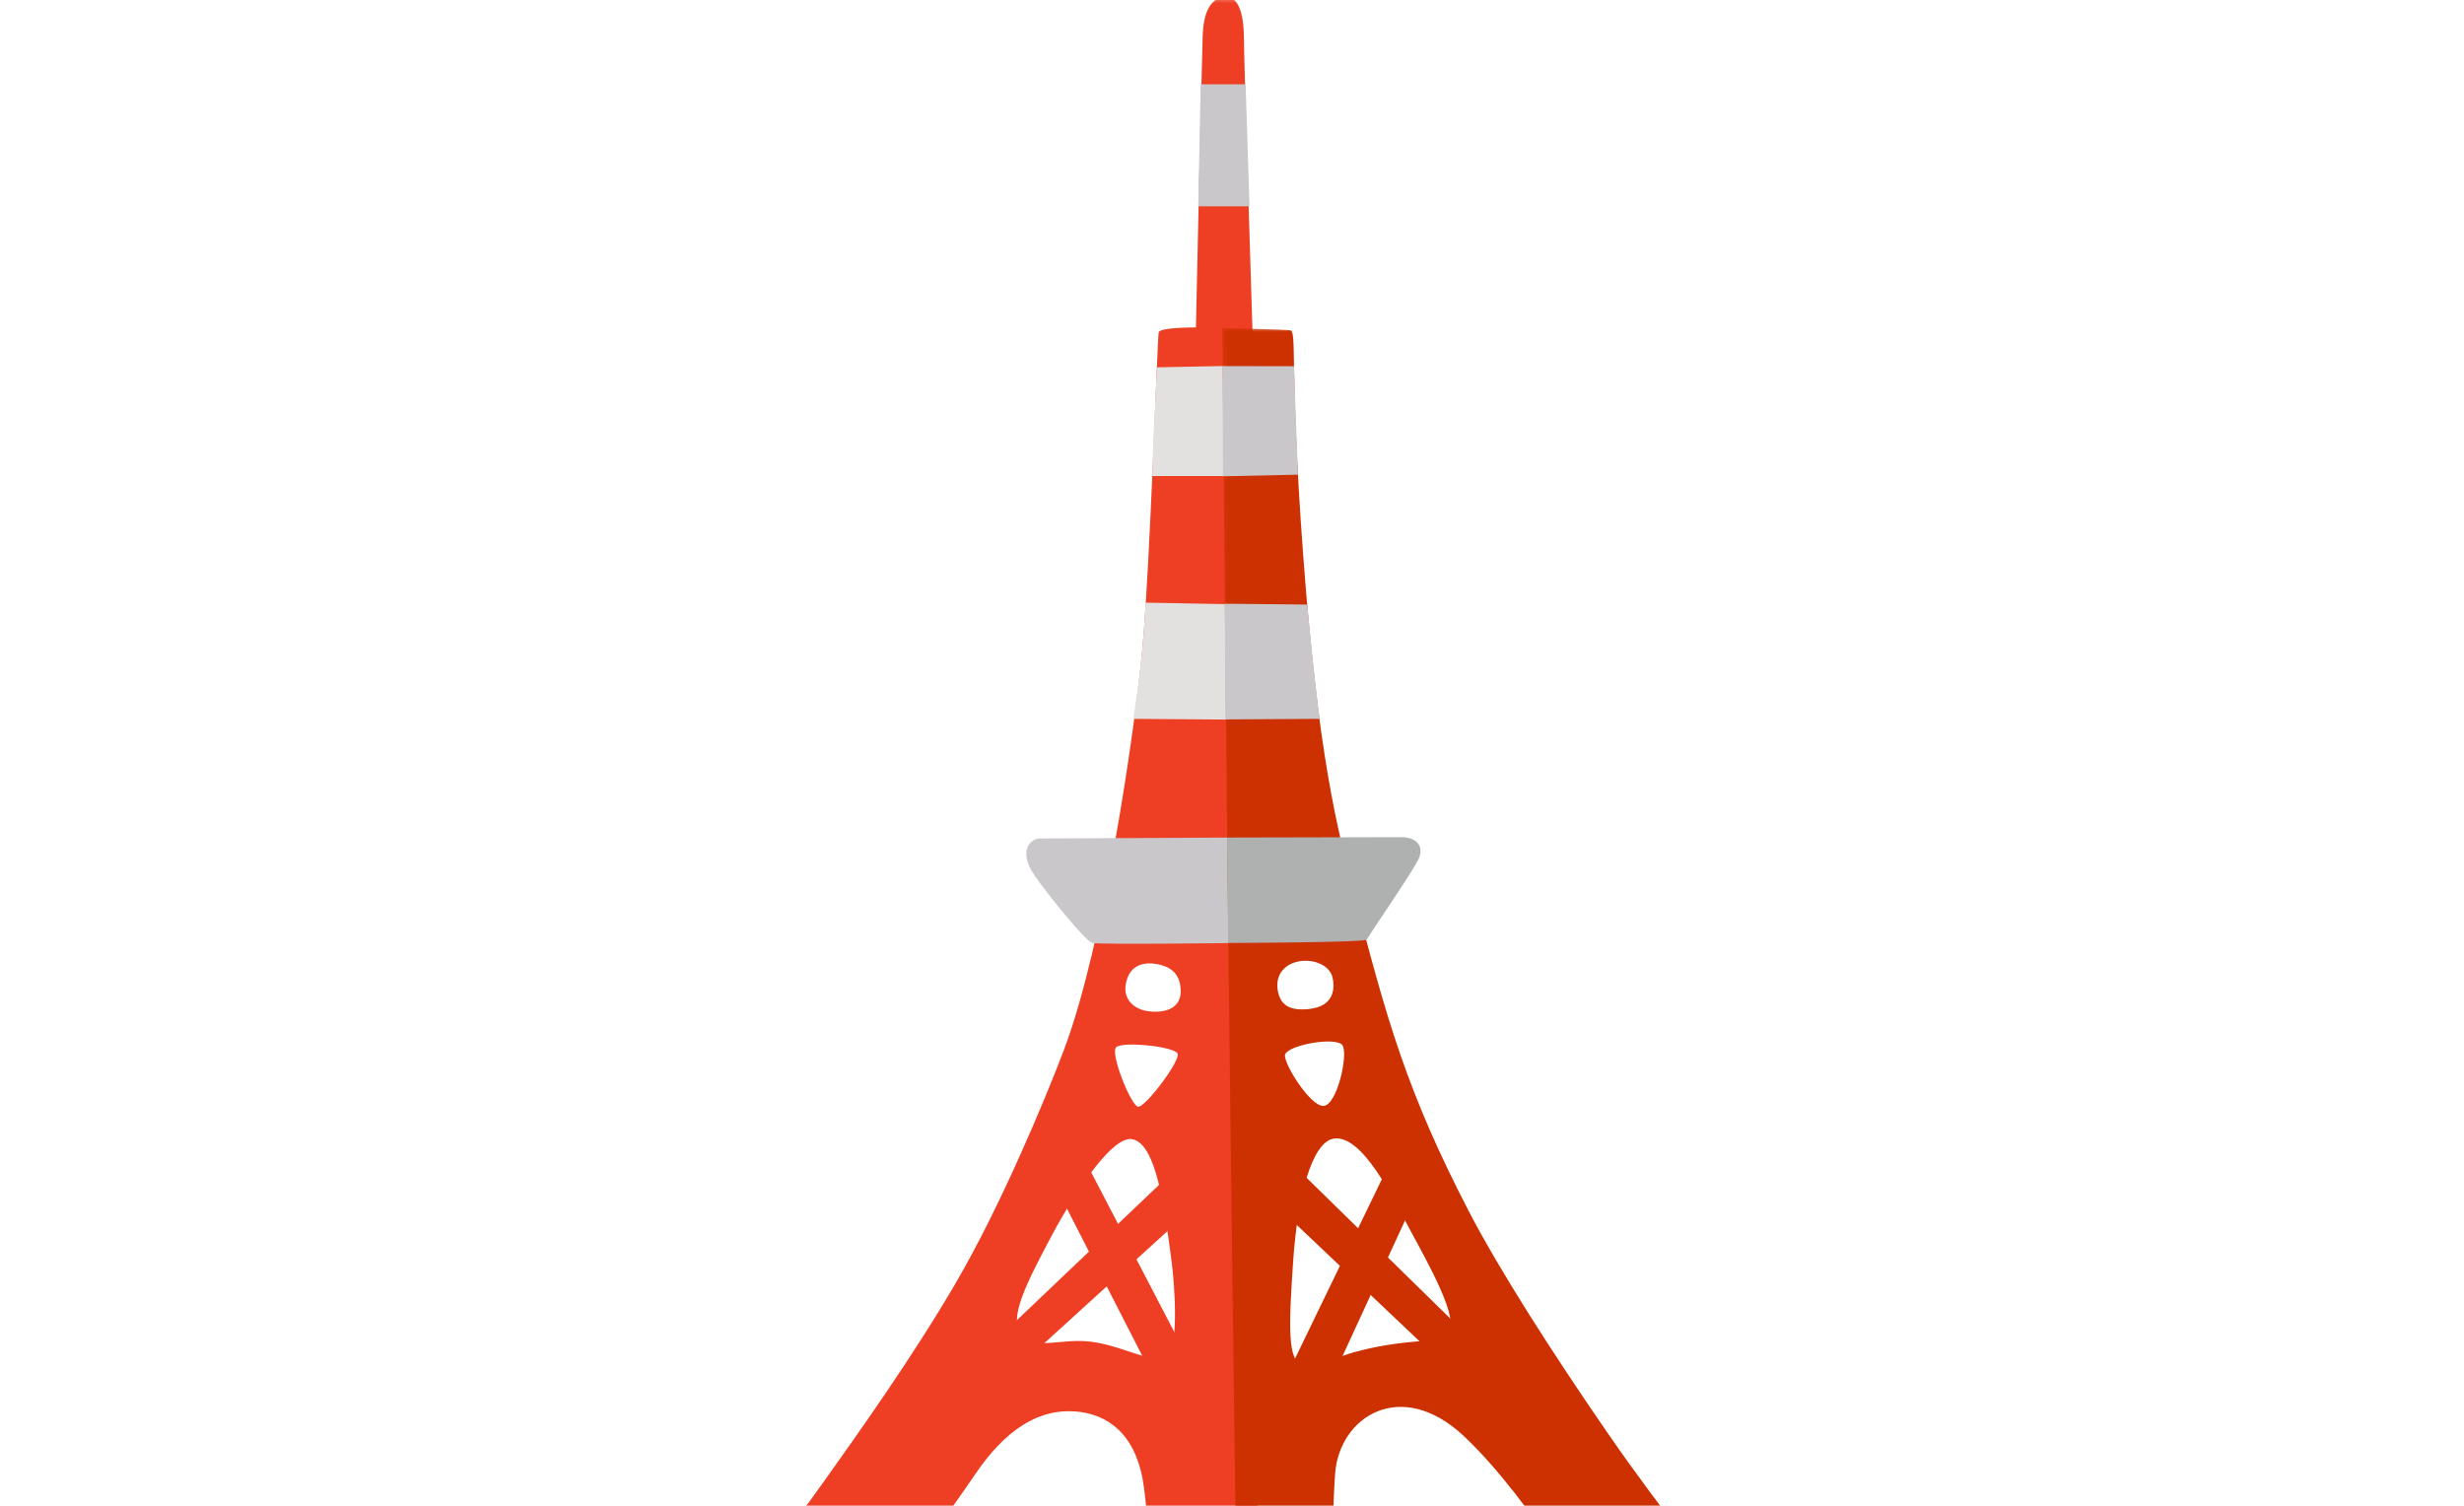
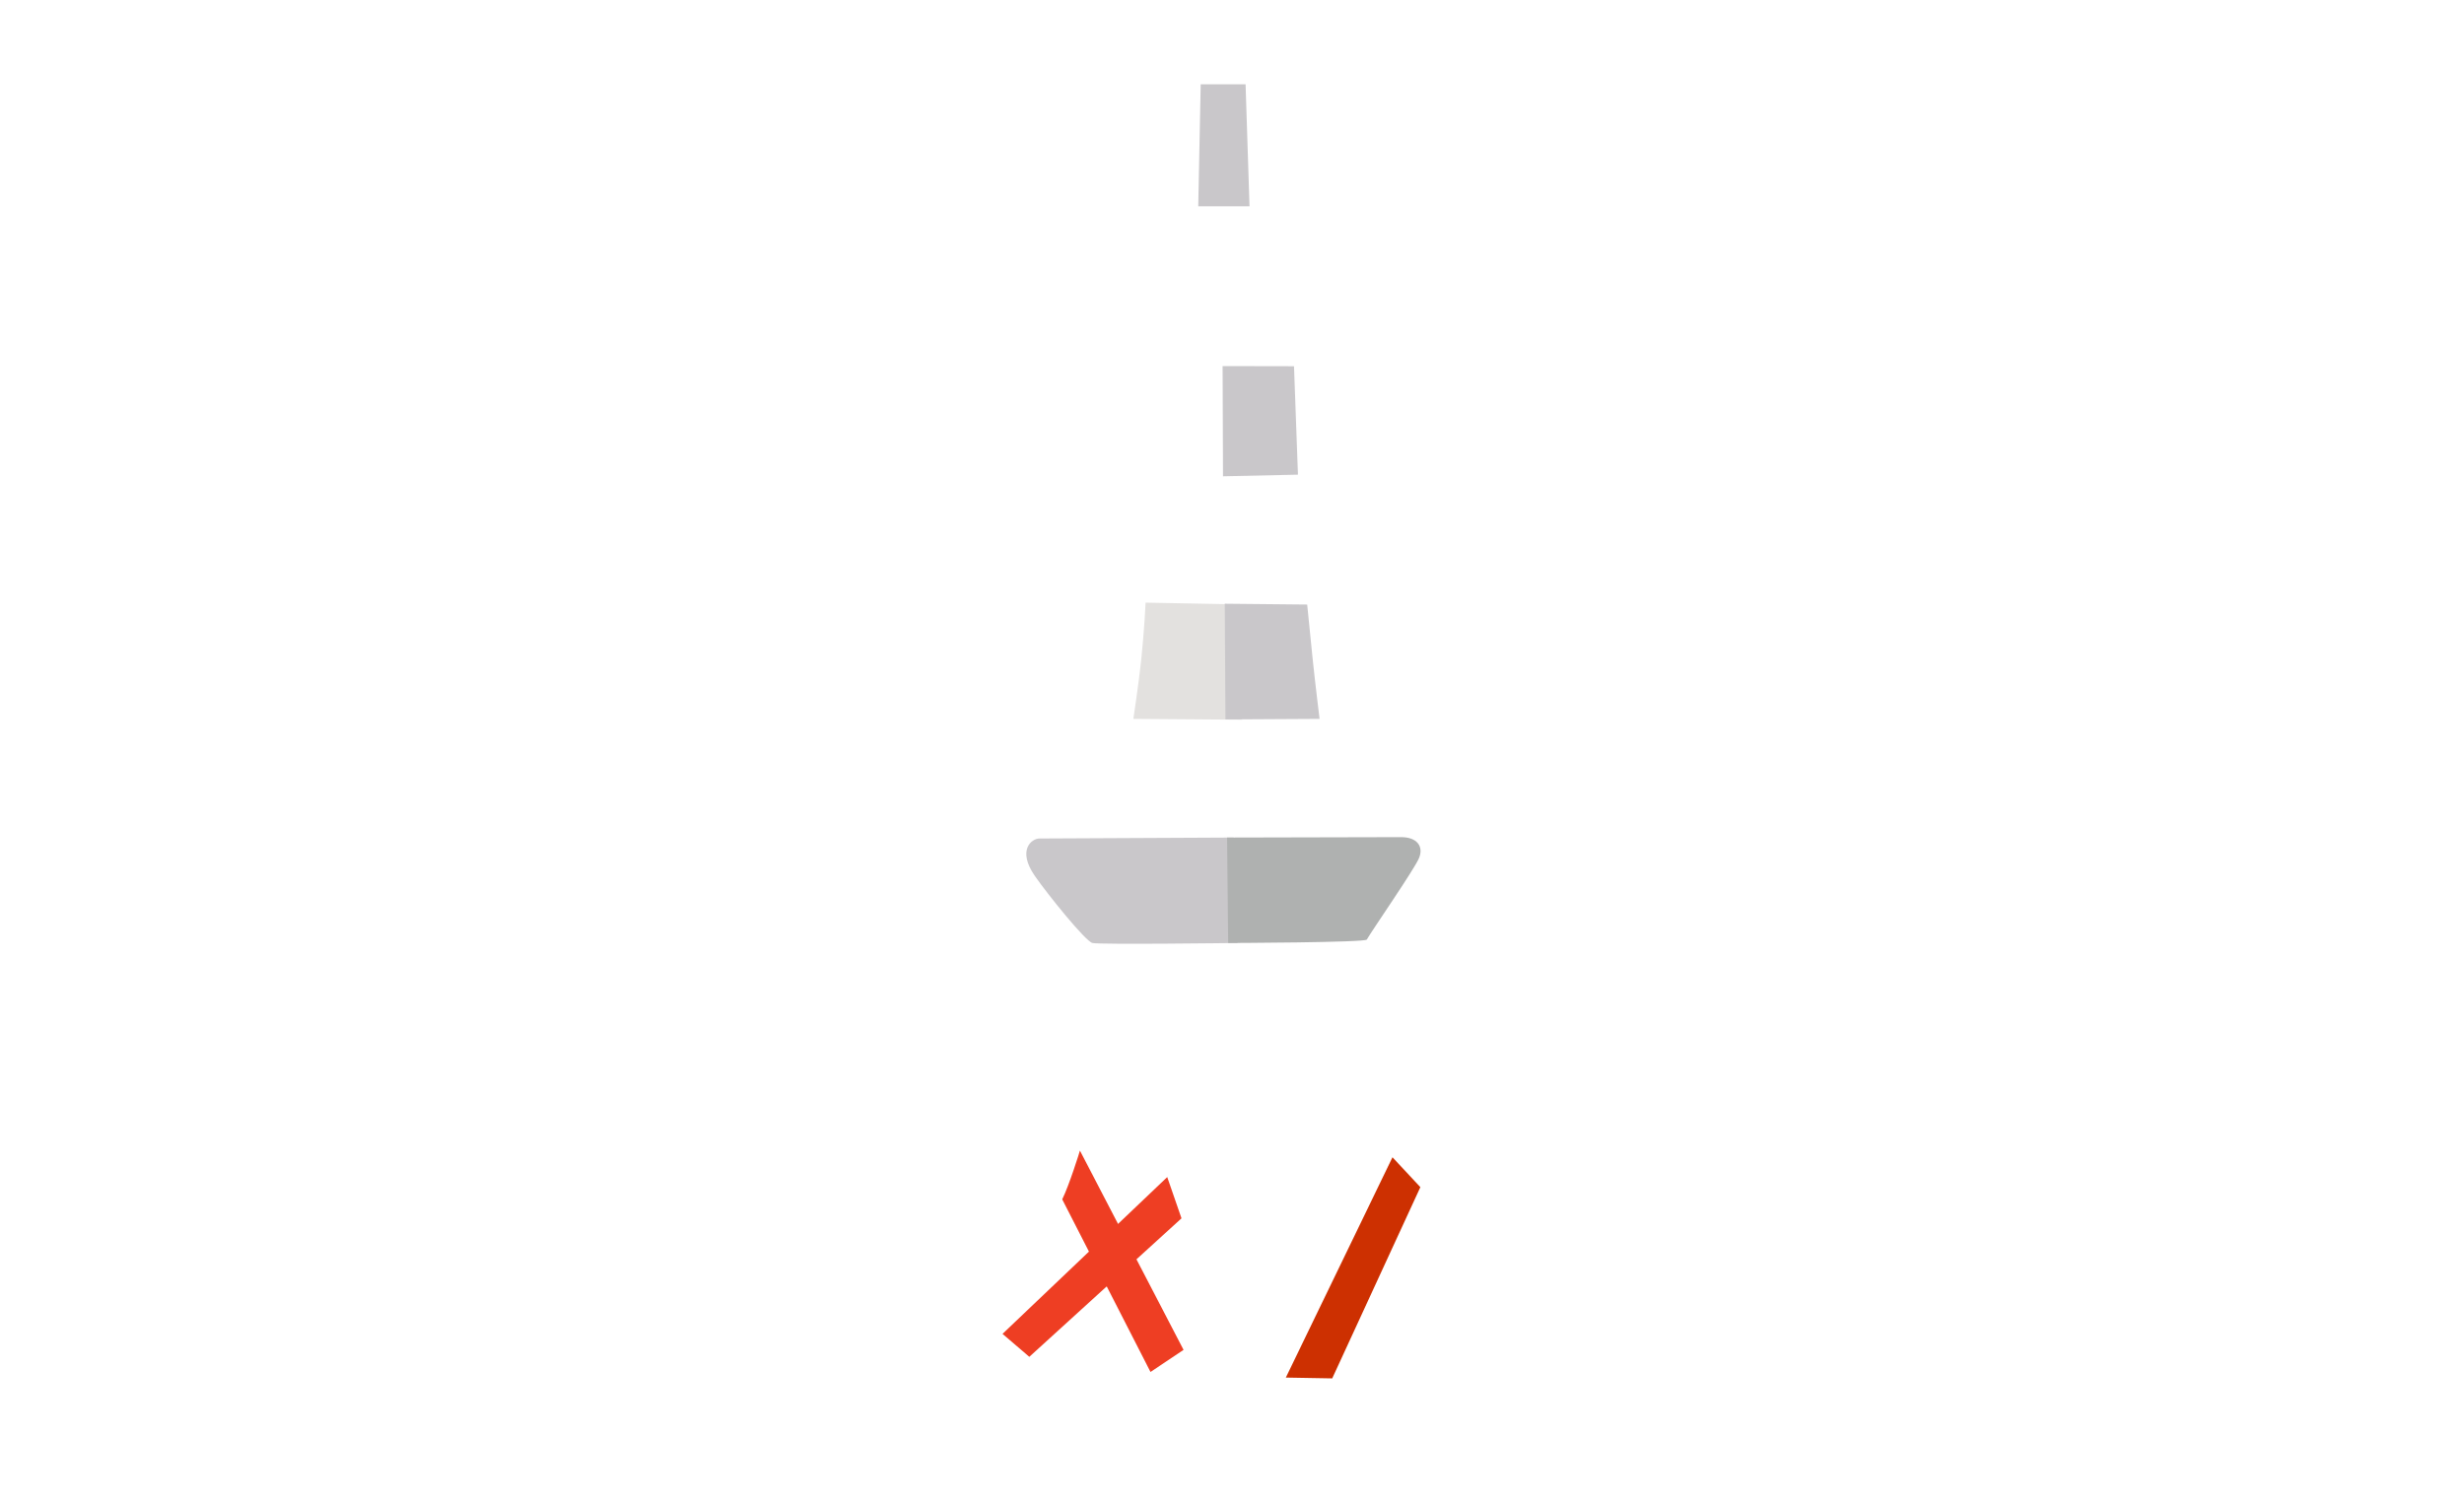
<svg xmlns="http://www.w3.org/2000/svg" width="360" height="220" viewBox="0 0 360 220" fill="none">
  <g clip-path="url(#clip0_3773_4891)">
    <mask id="mask0_3773_4891" style="mask-type:luminance" maskUnits="userSpaceOnUse" x="105" y="-1" width="80" height="233">
-       <path d="M105.697 -0.61H184.304V231.862H105.697V-0.61Z" fill="white" />
-     </mask>
+       </mask>
    <g mask="url(#mask0_3773_4891)">
      <path d="M184.012 113.31L183.018 49.097C183.018 49.097 181.747 8.889 181.747 5.695C181.747 2.503 181.109 -0.271 179.361 -0.43C177.613 -0.591 175.883 0.727 175.724 5.057C175.566 9.386 174.73 47.84 174.73 47.84C174.73 47.84 169.385 47.798 169.286 48.578C169.066 50.175 168.033 82.499 166.92 94.672C165.808 106.845 161.218 138.073 155.475 153.317C152.612 160.9 146.134 176.284 139.795 187.18C133.416 198.174 125.089 209.828 120.101 216.832C110.164 230.781 104.441 235.748 106.072 237.325C106.826 238.063 126.659 237.664 126.659 237.664C126.659 237.664 139.358 220.024 142.438 215.456C146.592 209.289 151.718 205.339 158.118 206.336C162.529 207.034 166.225 210.188 167.14 217.351C168.352 226.65 168.71 242.214 169.842 243.093C171.571 244.469 183.733 244.449 183.733 244.449L184.012 113.31ZM170.319 198.355C168.352 199.272 163.98 196.619 159.488 196.04C154.998 195.461 151.658 197.317 149.354 195.121C147.049 192.927 150.268 187.021 153.149 181.473C156.031 175.926 162.25 165.748 165.471 166.448C168.908 167.186 170.08 176.165 171.113 183.788C171.709 188.137 172.267 197.416 170.319 198.355ZM166.285 161.699C165.251 161.578 162.171 153.915 163.066 153.018C163.98 152.1 171.591 152.899 172.048 153.935C172.505 154.973 167.318 161.818 166.285 161.699ZM168.47 147.81C165.471 147.691 164.238 145.835 164.437 144.119C164.774 141.225 166.762 140.406 169.167 140.885C171.69 141.385 172.406 142.862 172.505 144.578C172.624 146.434 171.472 147.929 168.47 147.81Z" fill="#EE3E23" />
    </g>
    <path d="M155.195 175.229L168.093 200.45L172.922 197.218L157.779 168.104C157.799 168.104 156.209 173.192 155.195 175.229Z" fill="#EE3E23" />
    <path d="M170.537 171.976L146.471 194.883L150.387 198.236L172.623 178.001L170.537 171.976Z" fill="#EE3E23" />
-     <path d="M179.183 53.467L169.027 53.666C169.027 53.666 168.73 60.032 168.611 62.127C168.49 64.202 168.352 69.549 168.352 69.549H180.335L179.183 53.467Z" fill="#E3E1DF" />
    <path d="M175.068 30.141H182.56L181.984 12.32H175.427L175.068 30.141Z" fill="#C9C7CA" />
    <path d="M179.182 88.267L167.377 88.048C167.377 88.048 167.198 91.958 166.741 96.349C166.403 99.62 165.589 105.029 165.589 105.029L181.487 105.149L179.182 88.267Z" fill="#E3E1DF" />
    <path d="M180.235 122.369C180.235 122.369 153.029 122.508 151.877 122.508C150.725 122.508 148.577 124.185 151.18 127.956C153.029 130.63 158.573 137.515 159.606 137.774C160.64 138.032 180.792 137.774 180.792 137.774L180.235 122.369Z" fill="#C9C7CA" />
    <mask id="mask1_3773_4891" style="mask-type:luminance" maskUnits="userSpaceOnUse" x="178" y="47" width="78" height="185">
-       <path d="M178.388 47.631H255.727V231.862H178.388V47.631Z" fill="white" />
-     </mask>
+       </mask>
    <g mask="url(#mask1_3773_4891)">
      <path d="M253.248 233.655C252.373 232.597 243.033 221.182 234.965 209.49C226.897 197.797 219.028 185.524 214.556 176.884C205.593 159.584 202.632 149.107 197.842 130.571C195.379 121.033 192.556 110.377 190.371 80.724C188.343 53.188 189.575 48.338 188.462 48.238C187.549 48.139 178.587 47.94 178.587 47.94C178.587 47.94 178.924 82.959 179.203 113.629C179.48 143.66 180.812 244.41 180.812 244.41C180.812 244.41 182.263 244.47 184.19 244.47C187.688 244.45 192.756 244.29 193.372 243.712C194.445 242.674 194.524 222.898 195.061 215.357C195.657 206.935 204.698 201.249 213.821 209.769C224.015 219.307 234.13 237.565 235.363 238.464C236.913 239.581 252.751 238.643 254.698 238.643C256.586 238.583 254.996 235.769 253.248 233.655ZM189.298 140.568C191.642 139.909 194.245 140.946 194.683 142.783C195.1 144.619 194.782 147.013 191.325 147.411C188.522 147.731 187.033 146.933 186.674 144.639C186.336 142.463 187.609 141.047 189.298 140.568ZM187.767 154.037C188.343 152.639 195.239 151.422 196.134 152.719C197.029 154.017 195.36 161.479 193.372 161.579C191.384 161.66 187.33 155.074 187.767 154.037ZM211.554 194.623C209.767 196.419 207.918 195.482 201.281 196.759C194.643 198.035 192.875 199.871 190.45 199.473C188.026 199.093 188.304 193.686 188.939 184.208C189.577 174.73 191.703 166.926 194.802 166.367C198.995 165.63 203.487 174.988 206.031 179.717C208.575 184.447 213.344 192.827 211.554 194.623Z" fill="#CD3001" />
    </g>
    <path d="M203.446 169.082L187.865 201.269L194.642 201.388L207.52 173.451L203.446 169.082Z" fill="#CD3001" />
-     <path d="M189.018 170.239L215.707 196.379L208.931 197.417L186.456 176.126L189.018 170.239Z" fill="#CD3001" />
    <path d="M178.626 53.487L189.059 53.507L189.635 69.351L178.685 69.589L178.626 53.487Z" fill="#C9C7CA" />
    <path d="M178.943 88.207L190.986 88.327L191.782 96.25C192.158 99.881 192.796 105.03 192.796 105.03L179.042 105.109L178.943 88.207Z" fill="#C9C7CA" />
    <path d="M179.281 122.369C179.281 122.369 202.453 122.31 204.718 122.31C207.044 122.31 208.057 123.686 207.301 125.422C206.547 127.138 200.584 135.759 199.691 137.275C199.432 137.714 179.44 137.774 179.44 137.774L179.281 122.369Z" fill="#AFB1B0" />
  </g>
  <defs>
    <clipPath id="clip0_3773_4891">
      <rect width="390" height="220" fill="white" transform="translate(-14.5)" />
    </clipPath>
  </defs>
</svg>